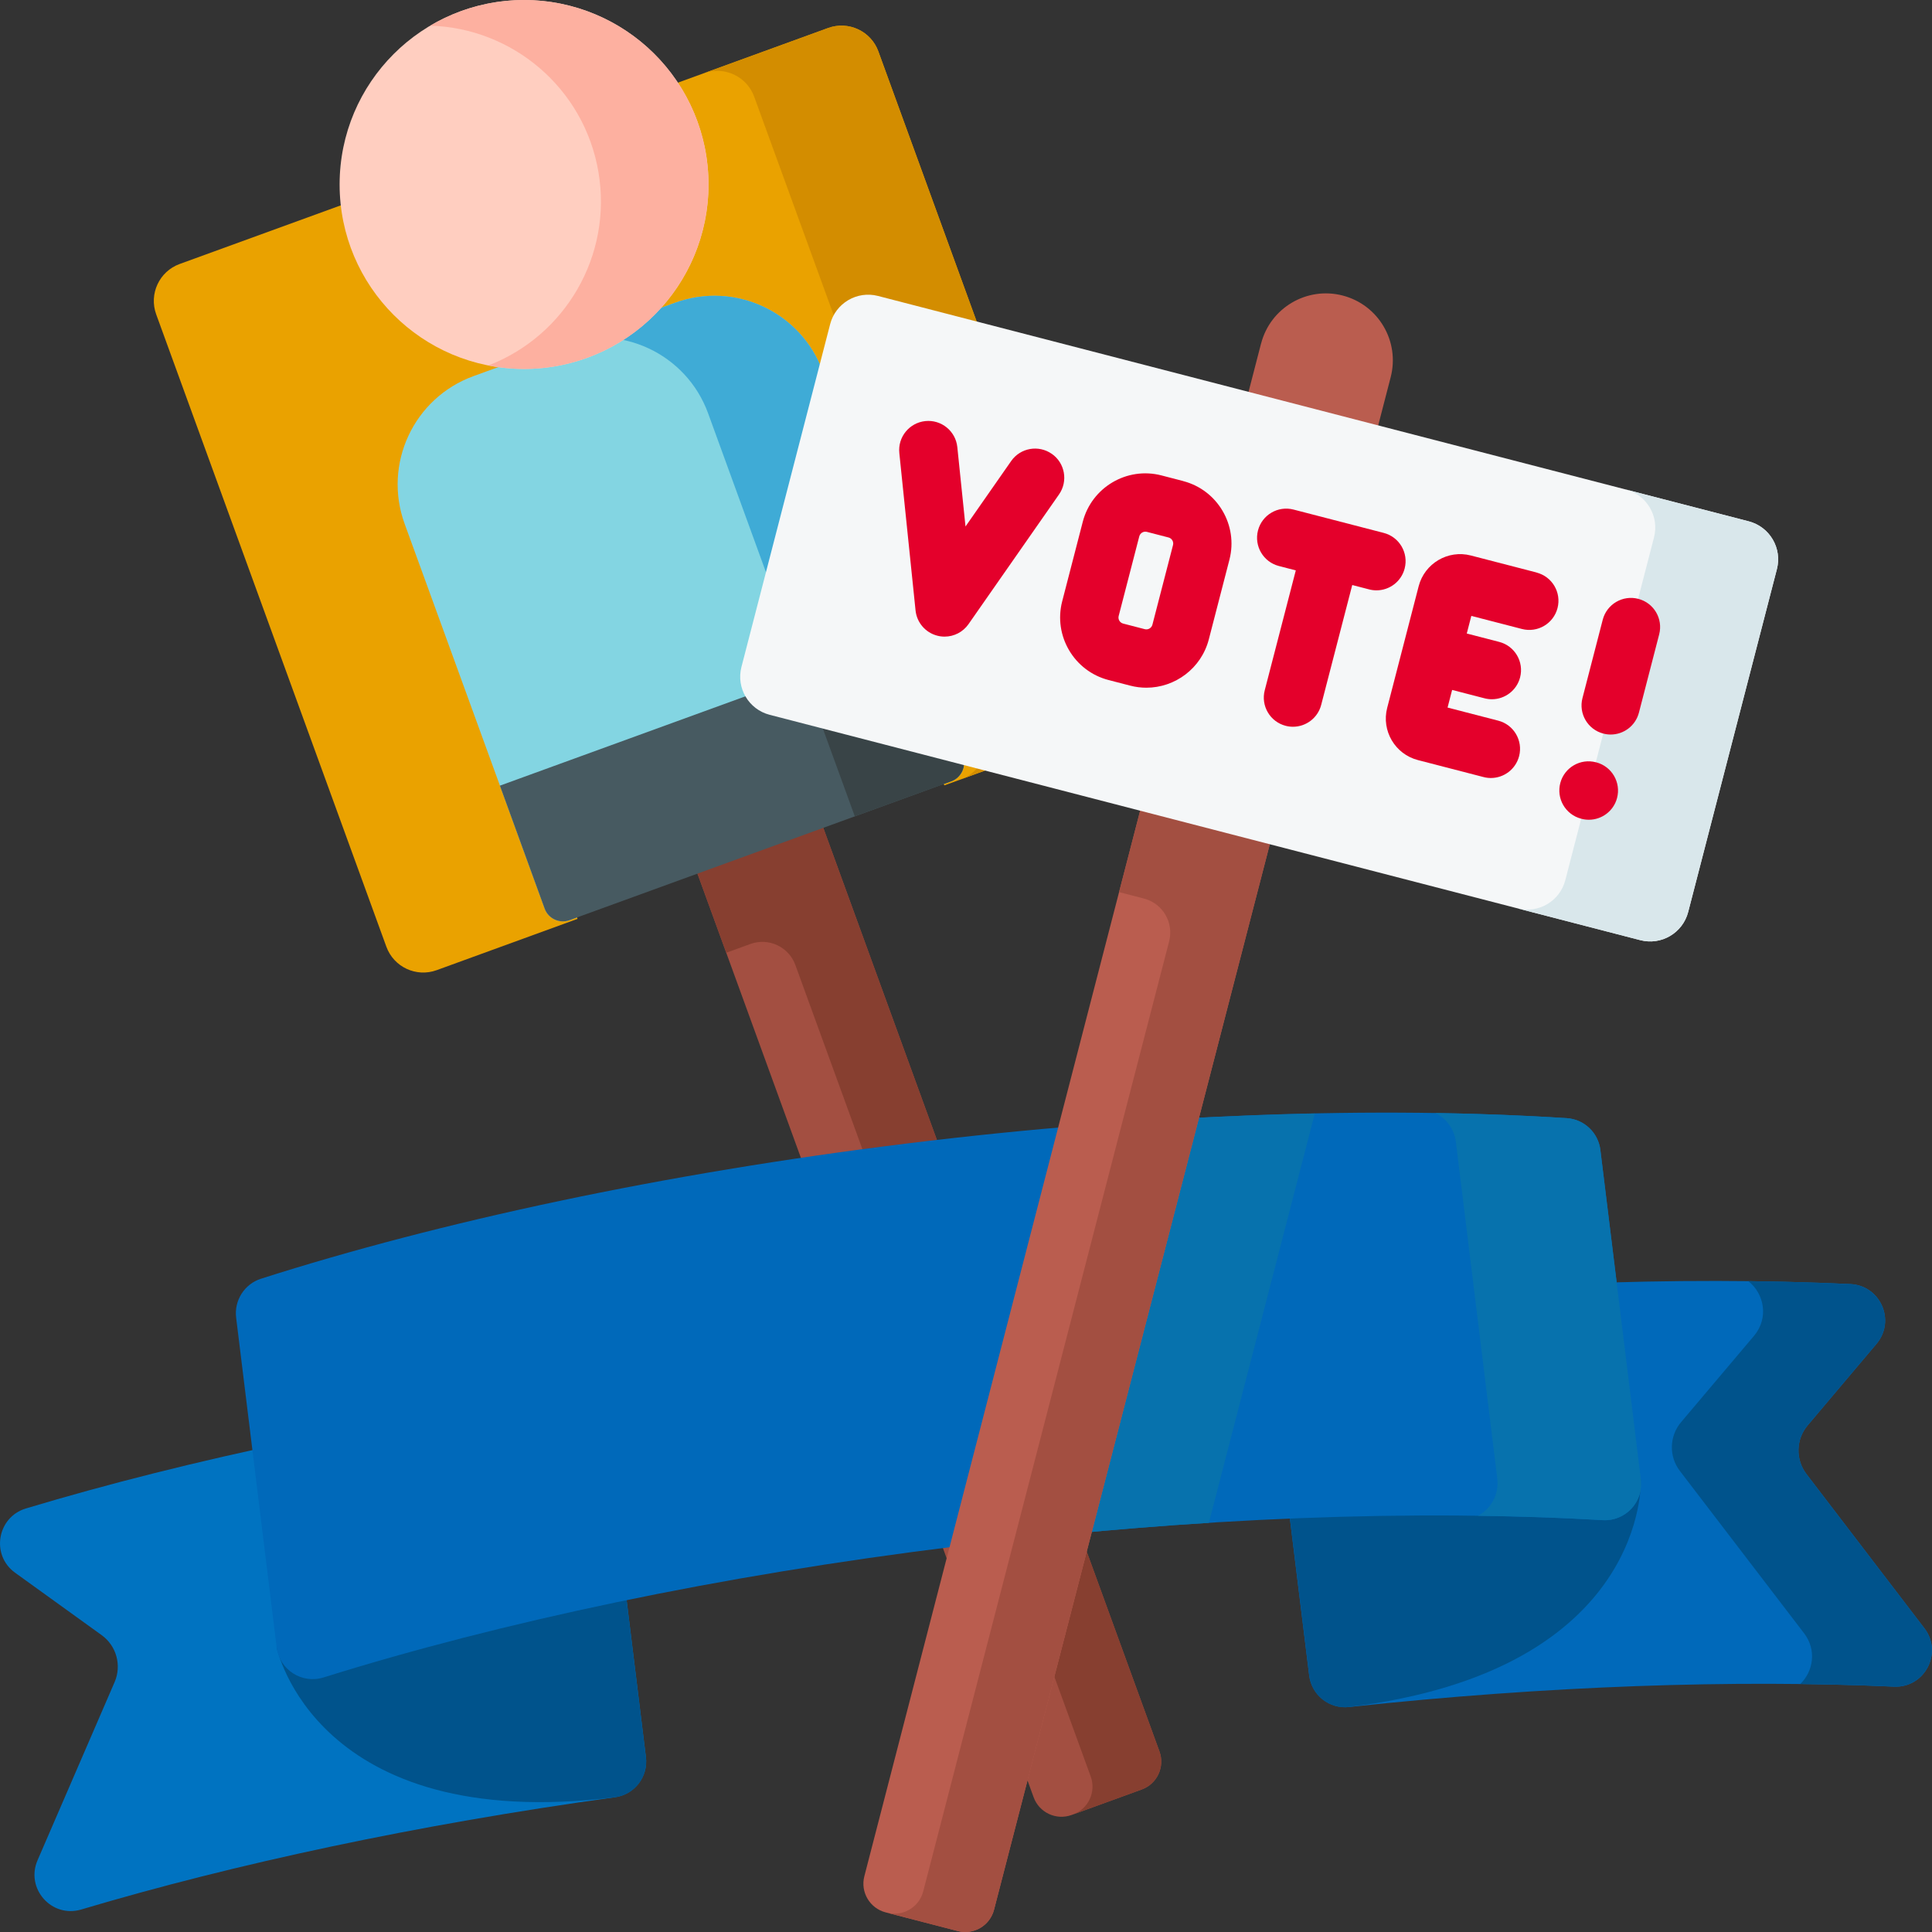
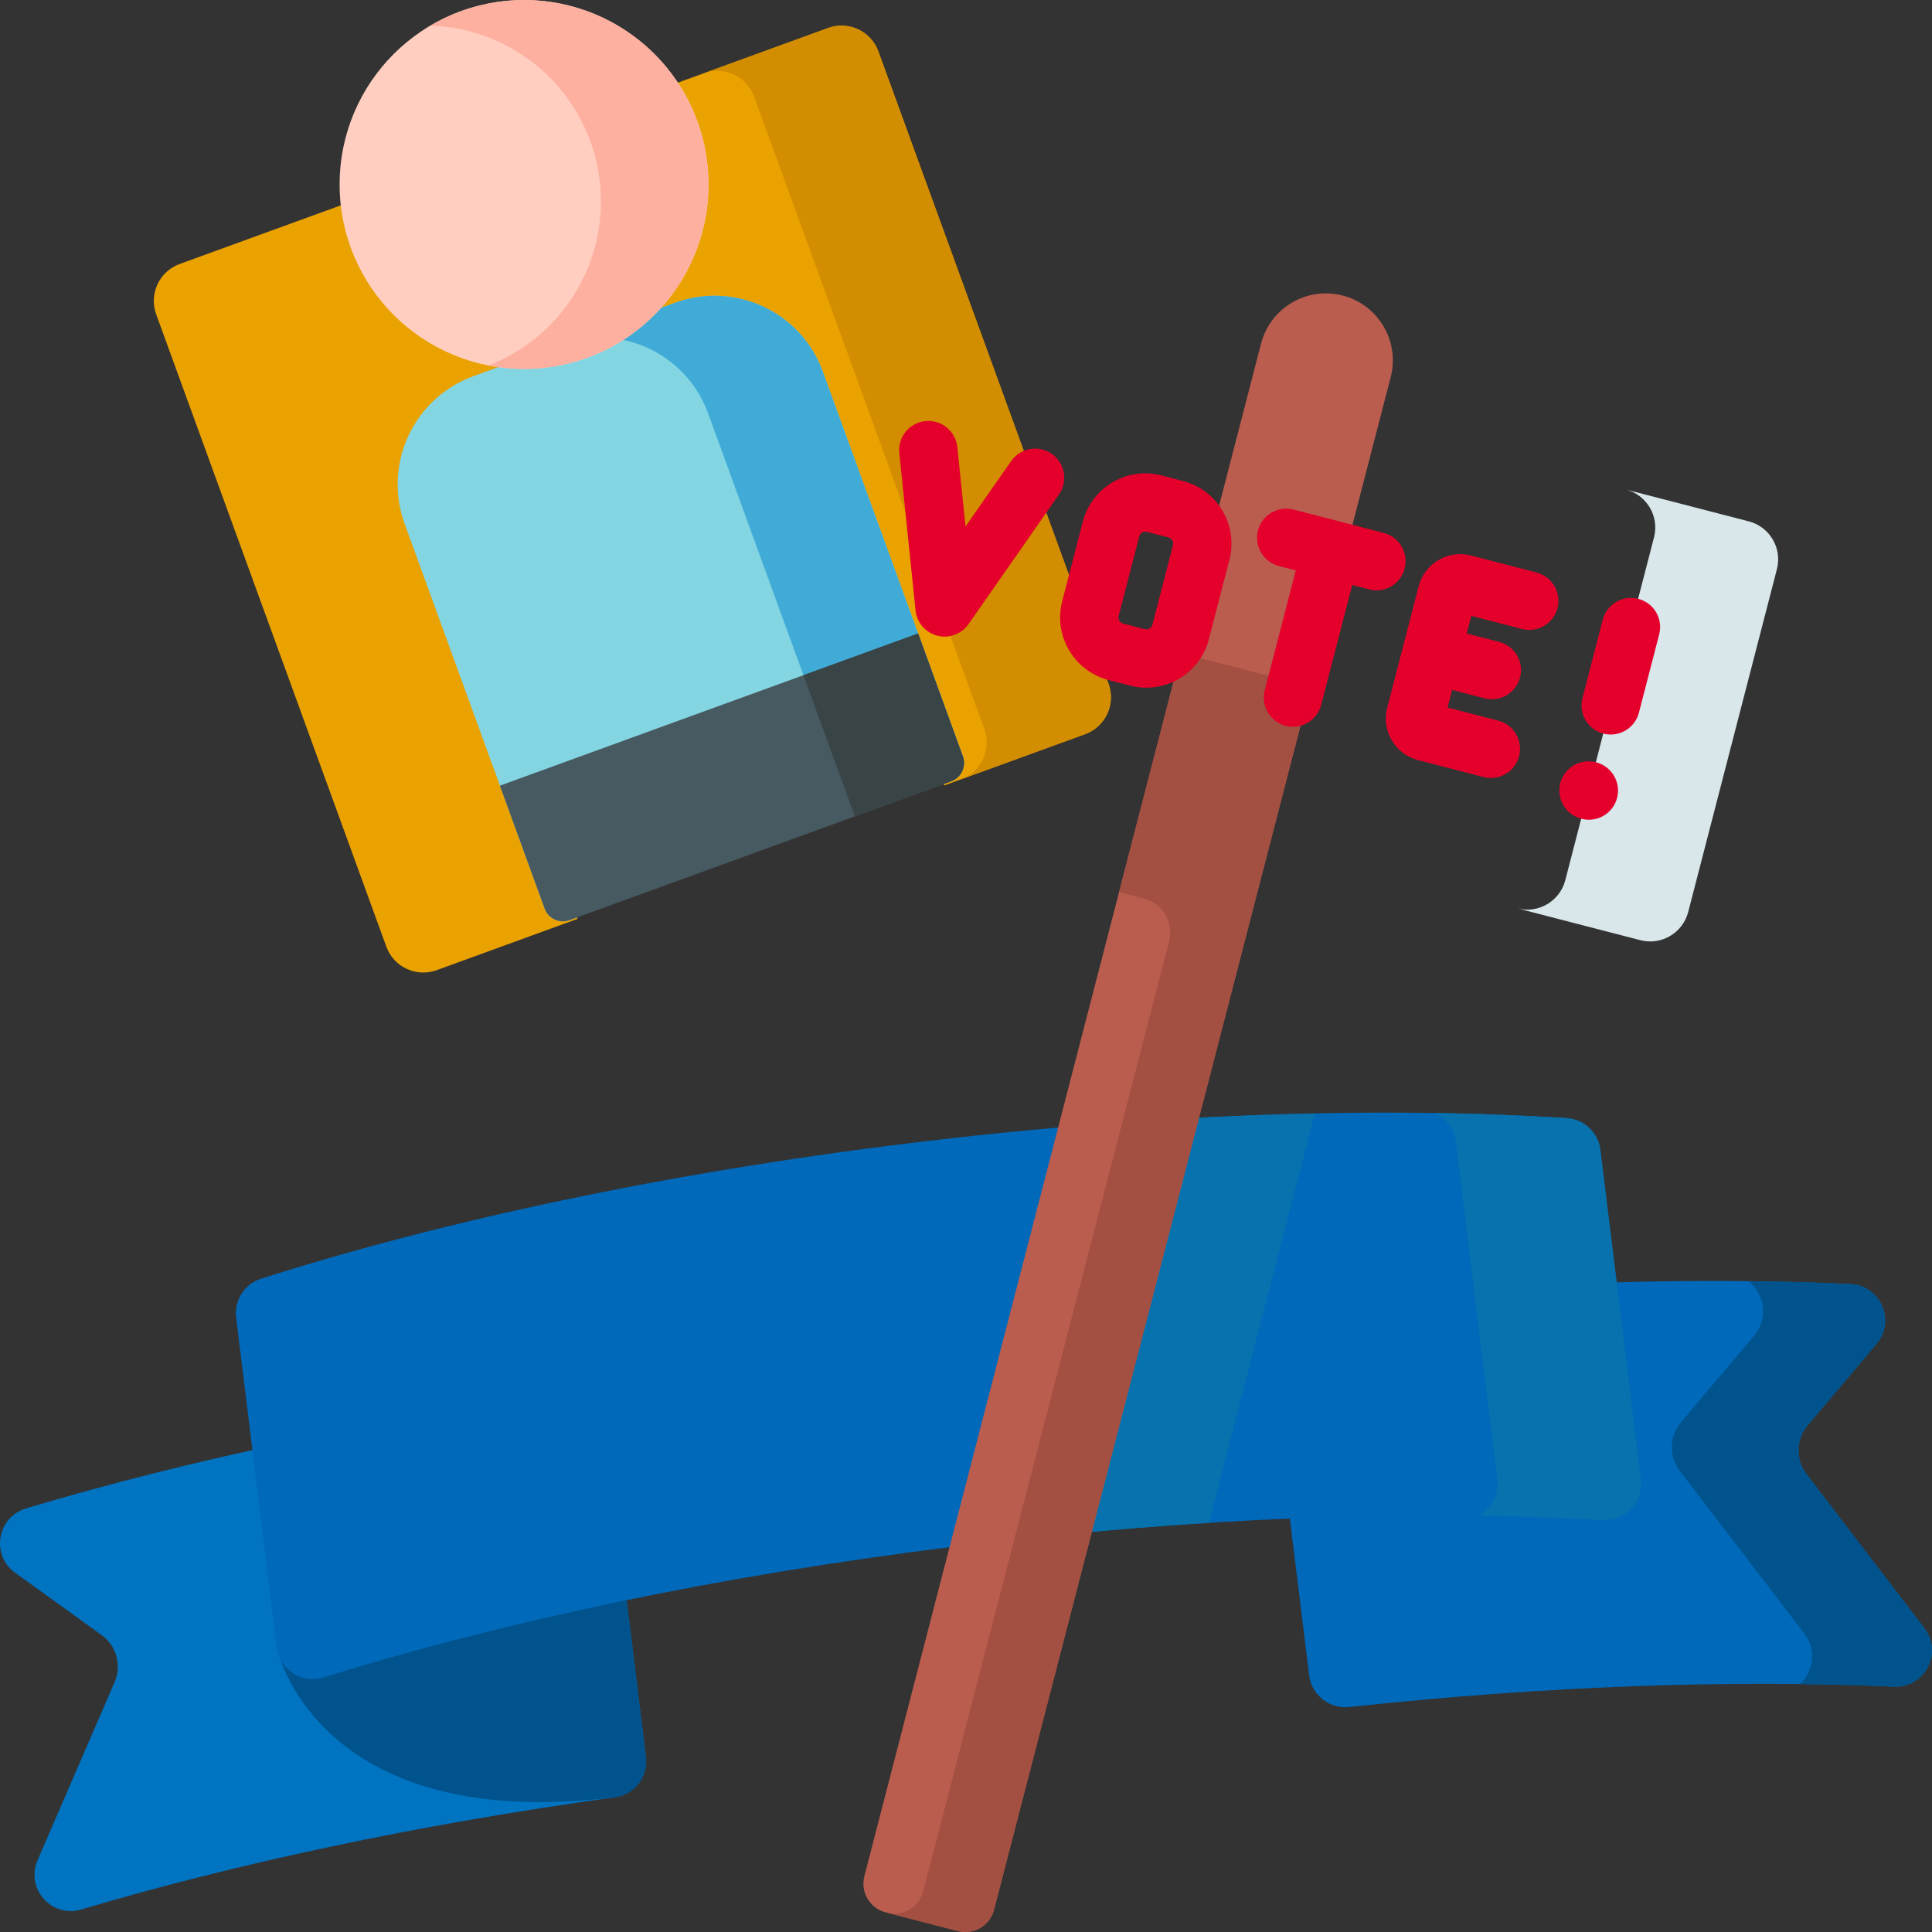
<svg xmlns="http://www.w3.org/2000/svg" id="Layer_2" data-name="Layer 2" viewBox="0 0 512 512">
  <rect x="0" y="0" width="512" height="512" fill="#333333" stroke="none" />
  <defs>
    <style>
      .cls-1 {
        fill: #00538c;
      }

      .cls-2 {
        fill: #0069ba;
      }

      .cls-3 {
        fill: #0073c1;
      }

      .cls-4 {
        fill: #eaa200;
      }

      .cls-5 {
        fill: #f5f7f8;
      }

      .cls-6 {
        fill: #ffcec0;
      }

      .cls-7 {
        fill: #fdb0a0;
      }

      .cls-8 {
        fill: #83d5e2;
      }

      .cls-9 {
        fill: #873f30;
      }

      .cls-10 {
        fill: #ba5d4f;
      }

      .cls-11 {
        fill: #d38d00;
      }

      .cls-12 {
        fill: #d9e7eb;
      }

      .cls-13 {
        fill: #e4002b;
      }

      .cls-14 {
        fill: #0772ad;
      }

      .cls-15 {
        fill: #3fabd6;
      }

      .cls-16 {
        fill: #a34f41;
      }

      .cls-17 {
        fill: #475a61;
      }

      .cls-18 {
        fill: #394447;
      }
    </style>
  </defs>
  <g id="Layer_1-2" data-name="Layer 1">
    <g id="g3231">
      <g>
        <g>
          <g>
-             <path class="cls-16" d="m181.31,221.84l92.61,254.45c1.48,4.08,5.99,6.18,10.07,4.7l18.58-6.76c4.08-1.48,6.18-5.99,4.7-10.07l-92.61-254.45-33.35,12.14Z" />
-             <path class="cls-9" d="m181.31,221.84l11.16,30.65,6.38-2.32c4.83-1.76,10.18.73,11.93,5.57l78.27,215.05c1.48,4.08-.62,8.59-4.7,10.07l18.22-6.63c4.08-1.48,6.18-5.99,4.7-10.07l-92.61-254.45-33.35,12.14Z" />
-           </g>
+             </g>
          <g>
            <path class="cls-4" d="m287.55,194.56l-37.3,13.58-38.64-106.16c-4.2-11.54-16.97-17.49-28.51-13.29l-55.39,20.16c-11.54,4.2-17.49,16.97-13.29,28.51l38.63,106.15-37.32,13.59c-5.4,1.97-11.37-.81-13.34-6.21L41.39,83.3c-1.96-5.4.82-11.37,6.22-13.34L219.45,7.42c5.4-1.96,11.37.82,13.33,6.22l61,167.58c1.97,5.4-.81,11.37-6.22,13.34h0Z" />
            <path class="cls-11" d="m232.78,13.65l60.99,167.57c1.96,5.4-.82,11.37-6.22,13.34l-32.92,11.98c5.41-1.97,8.18-7.94,6.22-13.34L199.87,25.63c-1.97-5.41-7.93-8.19-13.34-6.22l32.92-11.98c5.4-1.97,11.37.81,13.34,6.22Z" />
            <g>
              <path class="cls-8" d="m252.07,207.04l-1.96.71-10.69-29.37-97.19,35.38,10.69,29.37-1.98.72c-2.67.97-5.63-.4-6.6-3.08l-37.11-101.96c-5.77-15.84,2.4-33.36,18.24-39.13l53.43-19.45c15.84-5.77,33.37,2.4,39.14,18.24l37.11,101.96c.97,2.68-.41,5.63-3.08,6.6h0Z" />
              <path class="cls-15" d="m252.07,207.04l-1.96.71-10.69-29.37-23.58,8.58-28.18-77.42c-5.77-15.84-23.29-24.01-39.14-18.25l30.39-11.06c15.84-5.77,33.37,2.4,39.14,18.24l37.11,101.96c.97,2.68-.41,5.63-3.08,6.6h0Z" />
              <path class="cls-17" d="m132.48,208.21l11.85,32.57c.97,2.67,3.93,4.05,6.6,3.08l101.14-36.81c2.67-.97,4.05-3.93,3.08-6.6l-11.85-32.57-110.82,40.33Z" />
              <path class="cls-18" d="m212.91,178.93l13.62,37.41,25.55-9.3c2.67-.97,4.05-3.93,3.08-6.6l-11.85-32.57-30.39,11.06Z" />
              <circle class="cls-6" cx="138.88" cy="48.89" r="48.88" />
              <path class="cls-7" d="m184.81,32.17c9.23,25.37-3.85,53.42-29.21,62.65-8.71,3.17-17.72,3.71-26.18,2.03,20.29-7.8,32.95-29.04,29.17-51.28-3.79-22.27-22.82-38.15-44.58-38.76,2.55-1.51,5.27-2.8,8.15-3.85,25.37-9.23,53.42,3.85,62.65,29.21Z" />
            </g>
          </g>
        </g>
        <g>
          <g>
            <path class="cls-2" d="m334.98,346.68c56.84-6.59,110.16-8.52,155.39-6.39,7.99.38,12.09,9.73,6.93,15.84l-18.25,21.61c-3.12,3.7-3.25,9.06-.31,12.91l31.25,40.86c4.97,6.49.1,15.84-8.07,15.47-42.38-1.9-91.74-.26-144.39,5.4-5.23.56-9.94-3.18-10.59-8.4l-11.97-97.3Z" />
            <g>
              <path class="cls-1" d="m501.92,446.97c-8.03-.36-16.32-.59-24.83-.69,3.44-3.33,4.4-9,1.03-13.42l-32.94-43.05c-2.94-3.84-2.81-9.21.31-12.91l19.35-22.9c3.95-4.69,2.71-11.18-1.52-14.48,9.3.11,18.32.37,27.04.78,7.99.38,12.09,9.72,6.93,15.84l-18.25,21.6c-3.12,3.7-3.25,9.07-.31,12.91l31.25,40.86c4.96,6.49.1,15.83-8.07,15.47h0Z" />
-               <path class="cls-1" d="m434.85,392.07s2.24,50.52-77.31,60.3c-5.2.64-9.93-3.06-10.57-8.25l-6.67-54.2,94.55,2.15Z" />
            </g>
          </g>
          <g>
            <path class="cls-3" d="m159.2,368.3c-56.74,7.38-108.94,18.42-152.31,31.45-7.66,2.3-9.37,12.37-2.89,17.04l22.94,16.54c3.92,2.83,5.35,8.01,3.43,12.45l-20.42,47.21c-3.25,7.51,3.74,15.39,11.58,13.05,40.65-12.11,88.95-22.48,141.4-29.74,5.21-.72,8.88-5.49,8.24-10.71l-11.96-97.3Z" />
            <path class="cls-1" d="m73.31,436.53s10.07,49.56,89.62,39.78c5.2-.64,8.89-5.37,8.25-10.57l-6.66-54.2-91.21,24.99Z" />
          </g>
          <path class="cls-2" d="m73.31,436.53c.74,5.97,6.7,9.81,12.44,8.01,46.77-14.64,104.63-26.98,167.78-34.75s122.27-9.81,171.2-6.94c6.01.35,10.86-4.81,10.13-10.79l-10.74-87.3c-.56-4.59-4.3-8.14-8.92-8.44-49.62-3.19-110.09-1.24-174.8,6.71s-123.86,20.72-171.22,35.84c-4.4,1.4-7.17,5.76-6.6,10.35l10.73,87.3Z" />
          <g>
            <path class="cls-14" d="m348.44,295.08l-28.07,108.49c-12.23.76-24.72,1.76-37.44,3l28.47-110c12.66-.74,25.02-1.24,37.04-1.48Z" />
            <path class="cls-14" d="m424.11,304.77l10.74,87.31c.73,5.98-4.12,11.13-10.12,10.78-10.57-.62-21.6-1.01-33.05-1.16,3.43-1.84,5.63-5.66,5.11-9.88l-10.97-89.21c-.42-3.39-2.53-6.23-5.45-7.65,12.11.19,23.74.65,34.83,1.36,4.62.3,8.35,3.85,8.92,8.43h0Z" />
          </g>
        </g>
        <g>
          <g>
            <path class="cls-10" d="m334.19,91.05l-105.13,406.17c-1.09,4.2,1.44,8.49,5.64,9.58l19.14,4.95c4.2,1.09,8.49-1.44,9.58-5.64l105.13-406.17c2.45-9.49-3.24-19.17-12.73-21.62-9.49-2.46-19.17,3.25-21.62,12.73h0Z" />
            <path class="cls-16" d="m312.96,173.1l-16.39,63.32,6.58,1.7c4.98,1.29,7.97,6.37,6.68,11.35l-65.17,251.78c-1.09,4.2-5.38,6.73-9.58,5.64l18.77,4.86c4.2,1.09,8.49-1.44,9.58-5.64l83.89-324.12-34.36-8.89Z" />
          </g>
          <g>
            <g>
-               <path class="cls-5" d="m434.7,249.15l-230.74-59.72c-5.56-1.44-8.91-7.12-7.47-12.68l23.51-90.85c1.44-5.56,7.12-8.91,12.68-7.47l230.74,59.72c5.56,1.44,8.91,7.12,7.47,12.68l-23.51,90.85c-1.44,5.56-7.12,8.91-12.68,7.47Z" />
              <path class="cls-12" d="m470.9,150.84l-23.51,90.85c-1.44,5.56-7.12,8.91-12.68,7.47l-32.57-8.43c5.56,1.44,11.24-1.91,12.68-7.47l23.51-90.85c1.44-5.57-1.91-11.24-7.47-12.68l32.57,8.43c5.56,1.44,8.91,7.11,7.47,12.68Z" />
            </g>
            <g>
              <path class="cls-13" d="m278.73,120.27c-3.5-2.44-8.32-1.59-10.76,1.91l-12.1,17.34-2.17-21.04c-.44-4.24-4.24-7.33-8.48-6.89-4.24.44-7.33,4.23-6.89,8.48l4.3,41.7c.33,3.21,2.62,5.88,5.75,6.69.64.17,1.29.25,1.94.25,2.49,0,4.87-1.2,6.34-3.3l23.99-34.38c2.44-3.5,1.59-8.32-1.91-10.76Z" />
              <path class="cls-13" d="m313.55,127.48l-5.75-1.49c-9.13-2.37-18.48,3.14-20.85,12.27l-5.46,21.1c-2.36,9.13,3.14,18.48,12.27,20.85l5.75,1.49c1.43.37,2.87.55,4.28.55,7.61,0,14.57-5.12,16.56-12.82l5.46-21.1c2.36-9.13-3.14-18.48-12.27-20.84Zm-2.69,16.97l-5.46,21.1c-.23.88-1.12,1.41-2.01,1.19l-5.75-1.49c-.88-.23-1.41-1.13-1.18-2.01l5.46-21.1c.23-.88,1.13-1.41,2.01-1.19l5.75,1.49c.88.23,1.41,1.13,1.18,2.01h0Z" />
              <path class="cls-13" d="m407.18,151.71l-17.39-4.5c-6.06-1.57-12.26,2.09-13.83,8.15l-8.34,32.23c-1.57,6.06,2.08,12.27,8.15,13.84l17.39,4.5c.65.17,1.3.25,1.94.25,3.44,0,6.57-2.31,7.48-5.79,1.07-4.13-1.41-8.35-5.54-9.41l-13.42-3.47,1.21-4.67,8.59,2.22c.65.17,1.3.25,1.94.25,3.44,0,6.57-2.31,7.48-5.79,1.07-4.13-1.41-8.35-5.54-9.41l-8.59-2.22,1.21-4.67,13.42,3.47c4.13,1.07,8.35-1.41,9.42-5.54,1.07-4.13-1.41-8.35-5.55-9.41h0Z" />
              <path class="cls-13" d="m372.25,150.65c1.07-4.13-1.41-8.35-5.54-9.42l-23.91-6.19c-4.13-1.07-8.35,1.41-9.42,5.54s1.41,8.35,5.54,9.42l4.48,1.16-8.23,31.77c-1.07,4.13,1.41,8.35,5.54,9.42.65.17,1.3.25,1.94.25,3.44,0,6.57-2.31,7.48-5.79l8.23-31.77,4.48,1.16c.65.17,1.3.25,1.94.25,3.44,0,6.57-2.31,7.47-5.79h0Z" />
              <path class="cls-13" d="m434.16,158.7c-4.13-1.07-8.35,1.41-9.42,5.54l-5.37,20.76c-1.07,4.13,1.41,8.35,5.54,9.41.65.17,1.3.25,1.94.25,3.44,0,6.57-2.31,7.48-5.79l5.37-20.76c1.07-4.13-1.41-8.35-5.55-9.41Z" />
              <path class="cls-13" d="m423.06,202.05l-.1-.03c-4.12-1.1-8.36,1.35-9.46,5.47-1.1,4.12,1.35,8.36,5.47,9.46l.1.03c.67.18,1.34.26,2,.26,3.41,0,6.54-2.28,7.46-5.74,1.1-4.12-1.35-8.36-5.47-9.46h0Z" />
            </g>
          </g>
        </g>
      </g>
    </g>
  </g>
</svg>